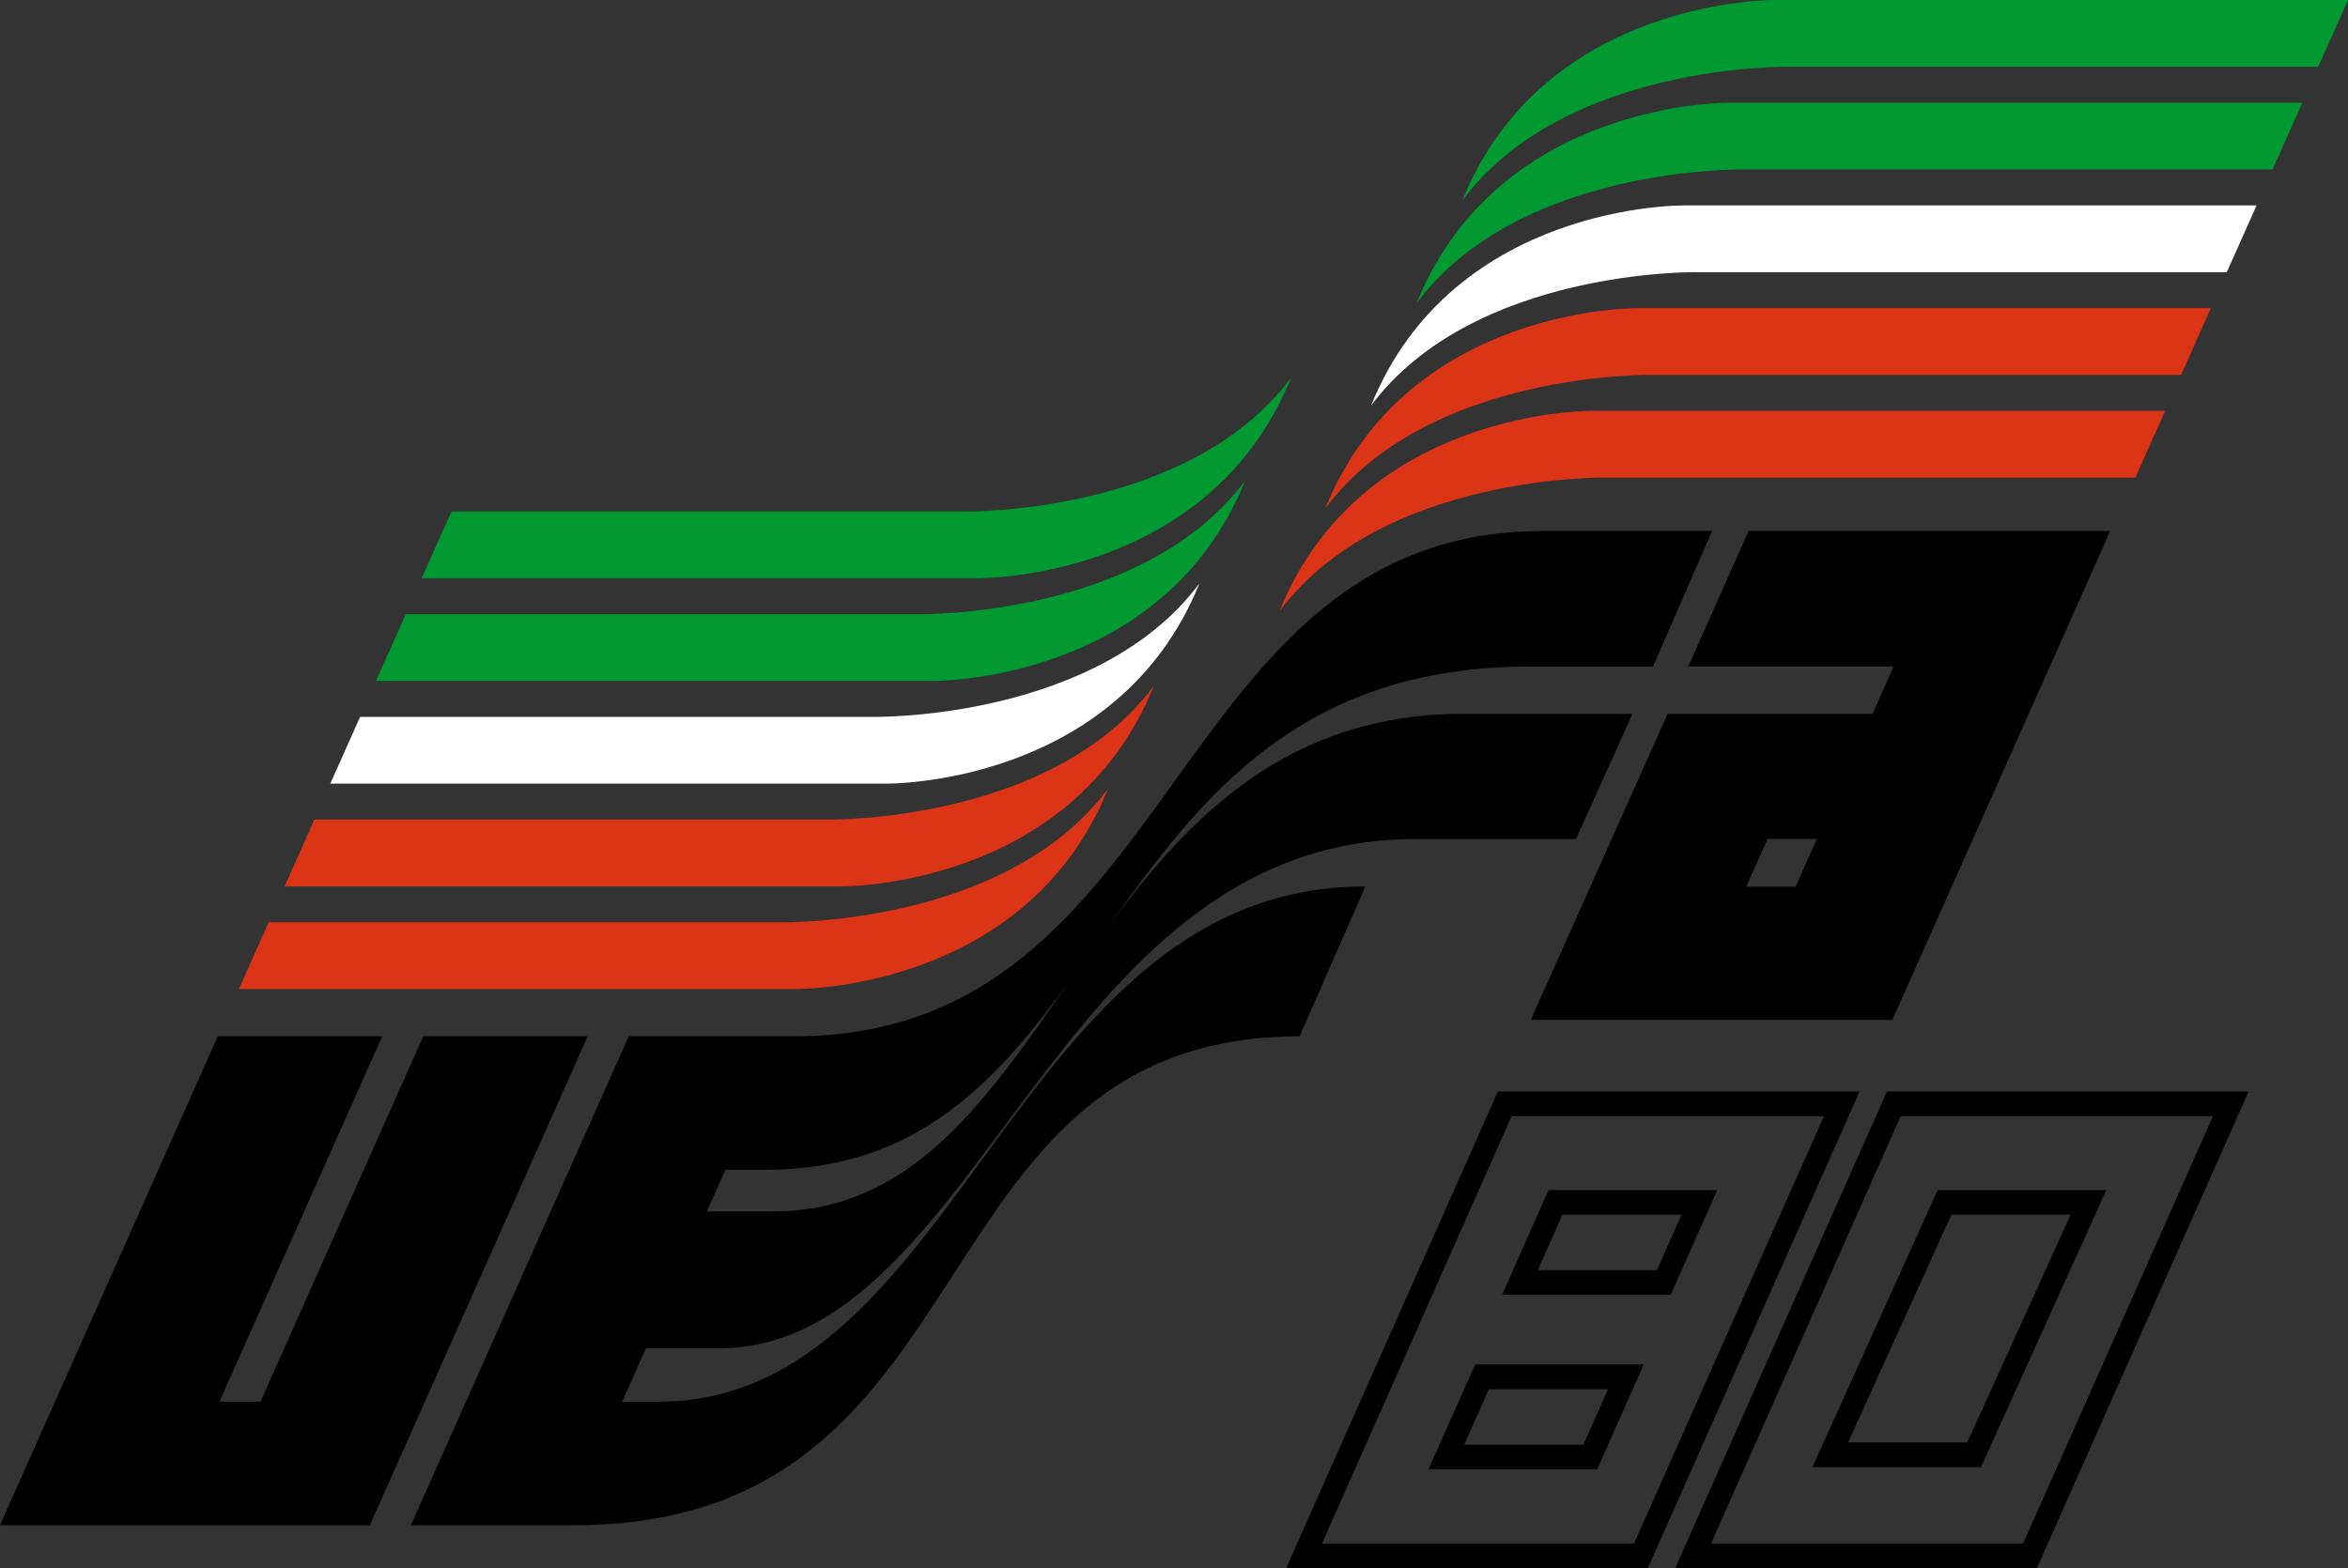
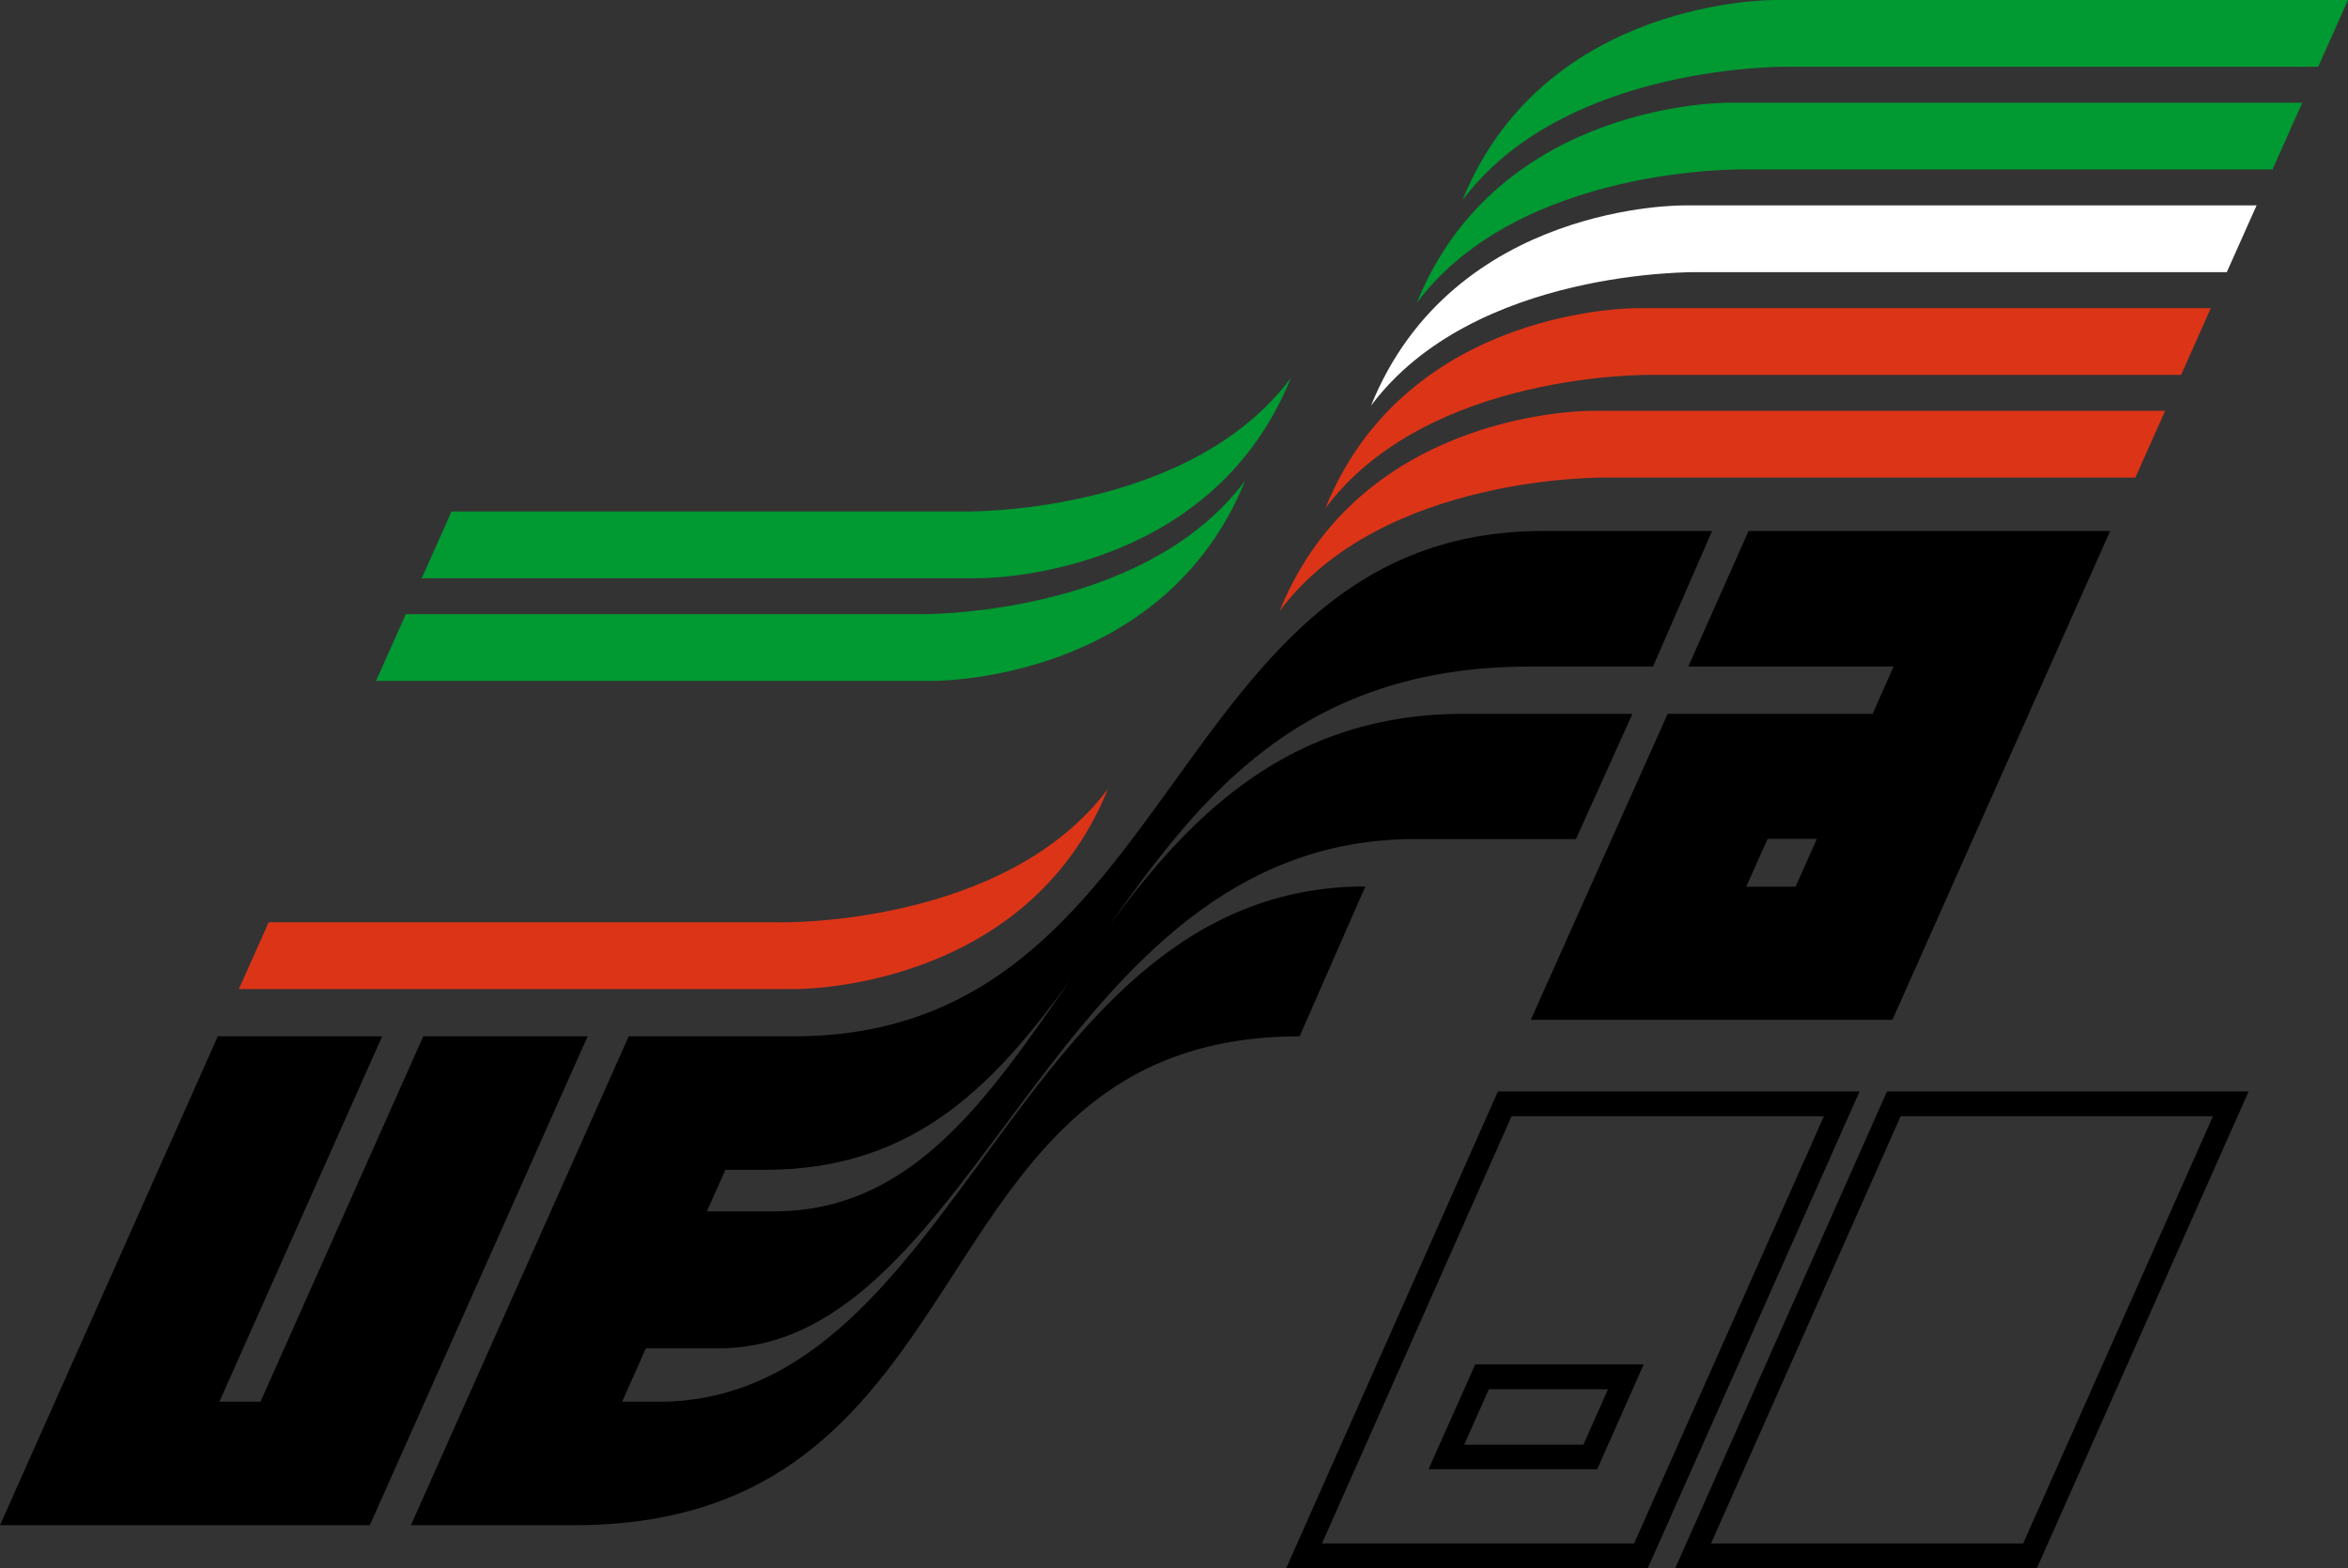
<svg xmlns="http://www.w3.org/2000/svg" version="1.0" id="Ebene_1" x="0px" y="0px" width="527.244px" height="352.208px" viewBox="0 0 527.244 352.208" enable-background="new 0 0 527.244 352.208" xml:space="preserve">
  <rect x="0" y="0" width="527.244" height="352.208" fill="#333333" stroke="none" />
  <path fill-rule="evenodd" clip-rule="evenodd" d="M336.354,245.168l-47.522,107.039h81.205l47.522-107.039H336.354L336.354,245.168  L336.354,245.168L336.354,245.168z M366.935,346.688h-70.084l42.577-95.959h70.131L366.935,346.688L366.935,346.688L366.935,346.688  z" />
-   <path fill-rule="evenodd" clip-rule="evenodd" d="M347.733,267.317l-10.433,23.531h37.831l10.477-23.531H347.733L347.733,267.317  L347.733,267.317L347.733,267.317z M372.07,285.282h-26.757l5.525-12.463h26.76L372.07,285.282L372.07,285.282L372.07,285.282z" />
  <path fill-rule="evenodd" clip-rule="evenodd" d="M423.718,245.168l-47.522,107.039H457.4l47.522-107.039H423.718L423.718,245.168  L423.718,245.168L423.718,245.168z M454.298,346.688h-70.084l42.577-95.959h70.131L454.298,346.688L454.298,346.688L454.298,346.688  z" />
-   <path fill-rule="evenodd" clip-rule="evenodd" d="M472.972,267.317h-37.875l-28.11,62.227h37.834L472.972,267.317L472.972,267.317z   M441.756,323.983L441.756,323.983h-26.76l23.206-51.164h26.763L441.756,323.983L441.756,323.983z" />
  <polygon fill-rule="evenodd" clip-rule="evenodd" points="355.556,324.504 328.79,324.504 334.321,312.042 361.078,312.042   355.556,324.504 358.661,330.006 369.091,306.475 331.257,306.475 320.78,330.006 358.661,330.006 355.556,324.504 355.556,324.504   " />
  <path fill-rule="evenodd" clip-rule="evenodd" fill="#009932" d="M289.866,84.897c-18.454,45.677-70.362,44.984-70.362,44.984  H94.696l6.693-14.993h115.118C216.507,114.888,266.797,115.807,289.866,84.897L289.866,84.897L289.866,84.897z" />
  <path fill-rule="evenodd" clip-rule="evenodd" fill="#009932" d="M279.598,107.965c-18.454,45.678-70.361,44.984-70.361,44.984  H84.431l6.691-14.993H206.24C206.24,137.957,256.531,138.875,279.598,107.965L279.598,107.965L279.598,107.965z" />
  <path fill-rule="evenodd" clip-rule="evenodd" fill="#009932" d="M318.126,68.056c18.454-45.678,70.362-44.987,70.362-44.987  h128.493l-6.691,14.996H391.485C391.485,38.064,341.191,37.142,318.126,68.056L318.126,68.056L318.126,68.056z" />
  <path fill-rule="evenodd" clip-rule="evenodd" fill="#009932" d="M328.392,44.987C346.849-0.691,398.751,0,398.751,0h128.493  l-6.686,14.996H401.751C401.751,14.996,351.46,14.073,328.392,44.987L328.392,44.987L328.392,44.987z" />
-   <path fill-rule="evenodd" clip-rule="evenodd" fill="#FFFFFF" d="M269.335,131.035c-18.454,45.677-70.365,44.982-70.365,44.982  h-124.8l6.69-14.993h115.112C195.971,161.025,246.265,161.948,269.335,131.035L269.335,131.035L269.335,131.035z" />
  <path fill-rule="evenodd" clip-rule="evenodd" fill="#FFFFFF" d="M307.86,91.124c18.457-45.677,70.362-44.987,70.362-44.987h128.493  l-6.691,14.996H381.223C381.223,61.133,330.929,60.21,307.86,91.124L307.86,91.124L307.86,91.124z" />
-   <path fill-rule="evenodd" clip-rule="evenodd" fill="#DC3417" d="M259.068,154.104c-18.457,45.684-70.361,44.993-70.361,44.993  H63.904l6.691-15.006h115.11C185.706,184.09,235.998,185.016,259.068,154.104L259.068,154.104L259.068,154.104z" />
  <path fill-rule="evenodd" clip-rule="evenodd" fill="#DC3417" d="M248.802,177.172c-18.458,45.684-70.362,44.986-70.362,44.986  H53.637l6.691-14.994H175.44C175.44,207.165,225.731,208.09,248.802,177.172L248.802,177.172L248.802,177.172z" />
  <path fill-rule="evenodd" clip-rule="evenodd" fill="#DC3417" d="M287.326,137.262c18.457-45.678,70.365-44.984,70.365-44.984  h128.493l-6.688,14.994H360.691C360.691,107.272,310.395,106.353,287.326,137.262L287.326,137.262L287.326,137.262z" />
  <path fill-rule="evenodd" clip-rule="evenodd" fill="#DC3417" d="M297.595,114.194c18.457-45.678,70.359-44.984,70.359-44.984  h128.493l-6.686,14.994H370.954C370.954,84.204,320.663,83.278,297.595,114.194L297.595,114.194L297.595,114.194z" />
  <polygon fill-rule="evenodd" clip-rule="evenodd" points="58.491,314.848 49.26,314.848 85.815,232.776 48.911,232.776 0,342.581   83.045,342.581 131.955,232.776 95.045,232.776 58.491,314.848 58.491,314.848 " />
  <path fill-rule="evenodd" clip-rule="evenodd" d="M343.503,149.721h27.683l13.263-30.45H346.5  c-85.122,0-80.511,113.505-168.176,113.505h-37.143L92.276,342.581h36.681c95.506,0,74.742-109.805,162.869-109.805l14.763-33.668  c-79.356,0-90.431,115.74-158.716,115.74h-8.174l5.332-11.982h16.22c59.06,0,74.747-114.393,156.412-114.393h36.22l12.686-28.141  h-37.831c-39.258,0-61.306,22.657-79.666,47.553C269.505,179.092,291.996,149.721,343.503,149.721L343.503,149.721L343.503,149.721  L343.503,149.721z M173.71,272.098h-14.974l4.151-9.34h8.978c33.964,0,51.864-19.775,68.593-42.779  C221.871,246.604,204.998,272.098,173.71,272.098L173.71,272.098L173.71,272.098z" />
  <path fill-rule="evenodd" clip-rule="evenodd" d="M392.64,119.271l-13.532,30.432h46.102l-4.708,10.629h-46.028l-30.741,68.752  h81.202l48.905-109.813H392.64L392.64,119.271L392.64,119.271L392.64,119.271z M392.118,199.167l4.79-10.74h11.071l-4.787,10.74  H392.118L392.118,199.167L392.118,199.167z" />
</svg>